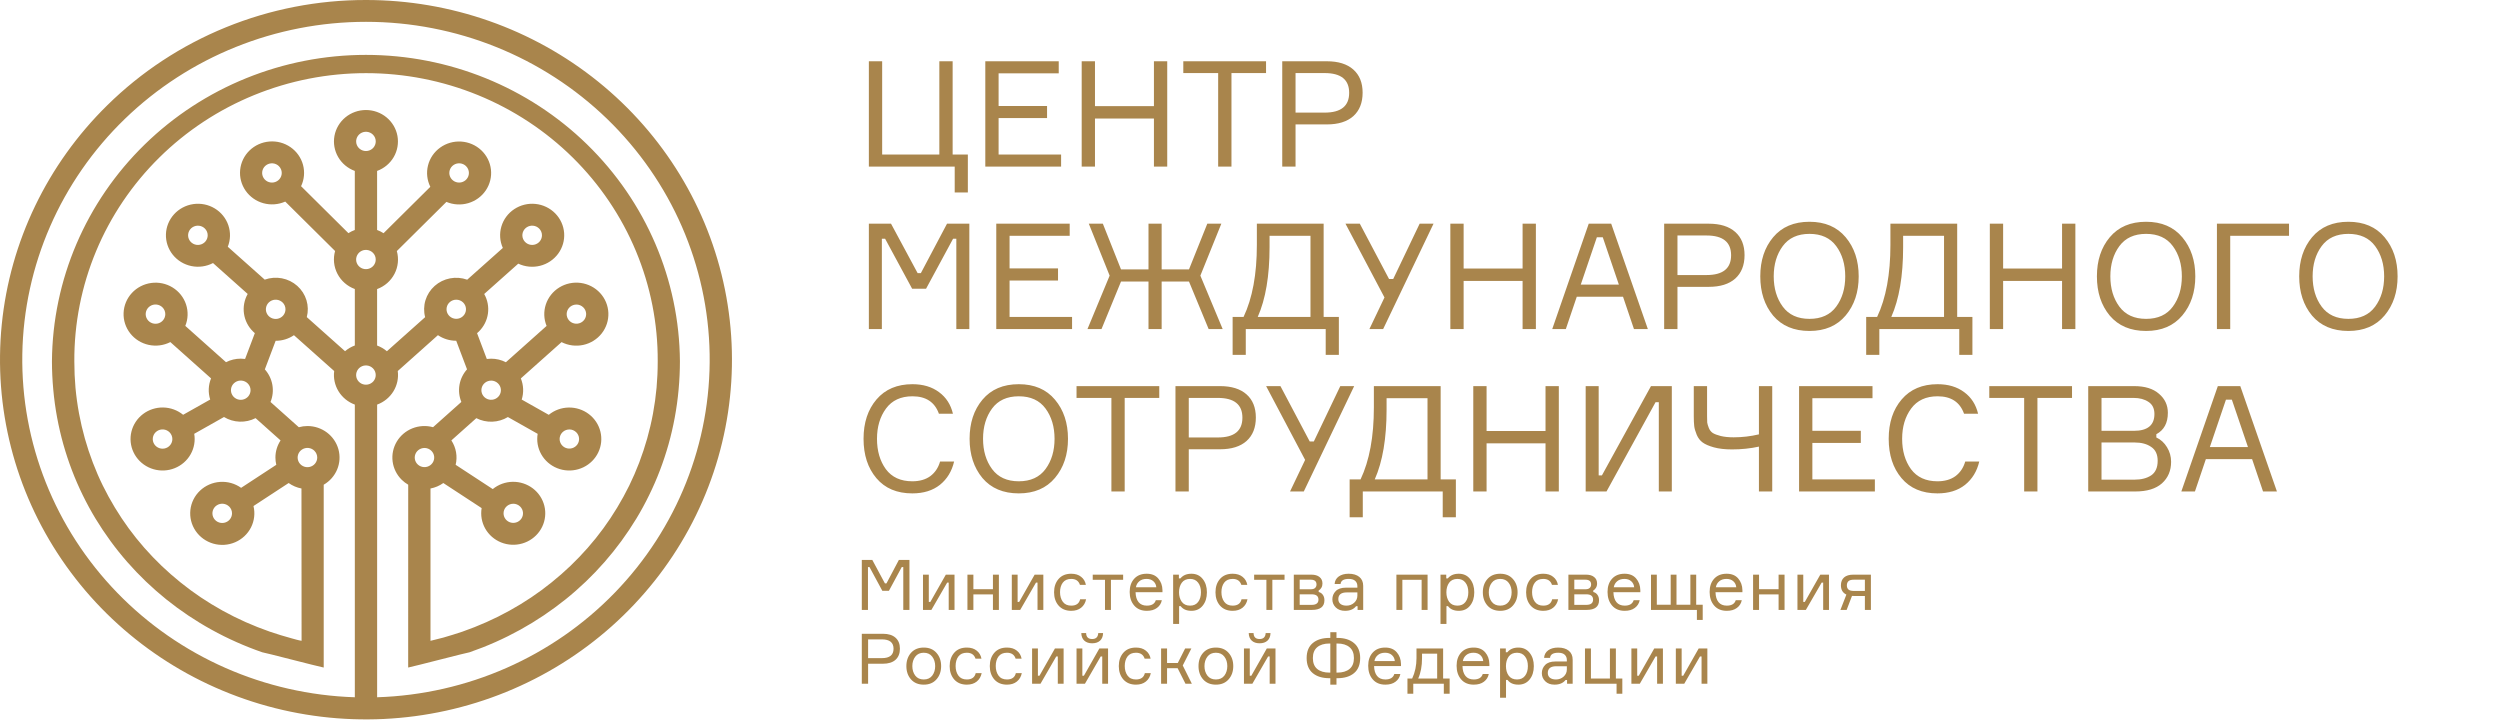
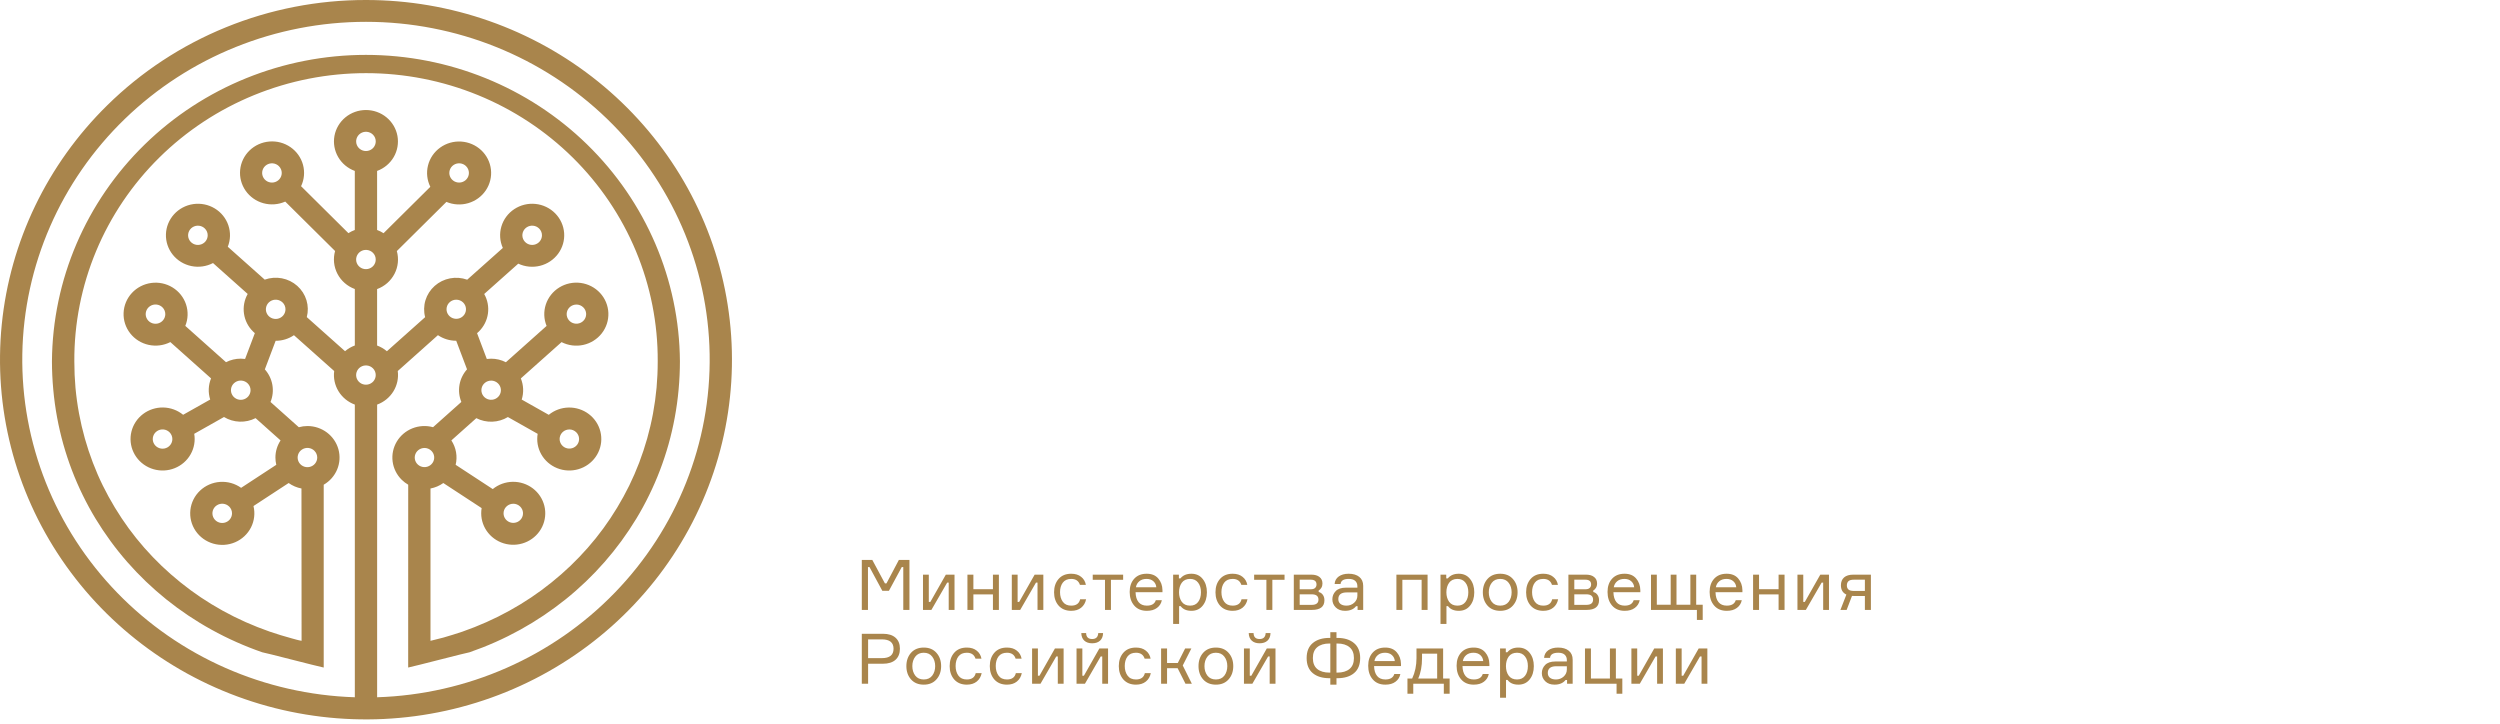
<svg xmlns="http://www.w3.org/2000/svg" width="425" height="123" viewBox="0 0 425 123" fill="none">
  <path d="M63.392 22.883C63.12 22.614 62.761 22.447 62.377 22.409C61.993 22.372 61.608 22.466 61.287 22.676C60.966 22.887 60.73 23.2 60.617 23.563C60.505 23.925 60.525 24.315 60.672 24.665C60.82 25.016 61.087 25.305 61.427 25.483C61.767 25.662 62.16 25.719 62.538 25.644C62.916 25.57 63.256 25.369 63.501 25.076C63.745 24.782 63.878 24.415 63.877 24.036C63.878 23.822 63.835 23.61 63.752 23.412C63.668 23.214 63.546 23.034 63.392 22.883ZM79.231 28.245C78.959 27.976 78.601 27.808 78.217 27.77C77.833 27.732 77.448 27.826 77.127 28.036C76.805 28.246 76.569 28.559 76.456 28.922C76.343 29.284 76.362 29.674 76.509 30.024C76.656 30.375 76.923 30.664 77.263 30.843C77.603 31.022 77.995 31.079 78.374 31.006C78.752 30.932 79.093 30.732 79.337 30.438C79.582 30.145 79.716 29.778 79.715 29.399C79.715 29.184 79.672 28.972 79.588 28.774C79.504 28.576 79.382 28.396 79.227 28.245H79.231ZM47.412 28.245C47.139 27.977 46.781 27.809 46.397 27.771C46.014 27.734 45.628 27.828 45.307 28.038C44.986 28.248 44.75 28.562 44.637 28.924C44.525 29.287 44.544 29.677 44.692 30.027C44.839 30.377 45.106 30.666 45.446 30.845C45.786 31.024 46.178 31.081 46.557 31.007C46.935 30.933 47.275 30.732 47.52 30.439C47.764 30.145 47.898 29.778 47.897 29.399C47.897 29.184 47.854 28.972 47.77 28.774C47.685 28.576 47.563 28.396 47.408 28.245H47.412ZM62.214 4.39021e-05C76.609 -0.001 90.558 4.904 101.686 13.878C112.813 22.853 120.43 35.342 123.239 49.217C126.048 63.093 123.875 77.496 117.09 89.973C110.305 102.45 99.327 112.229 86.029 117.644C72.73 123.058 57.933 123.773 44.158 119.666C30.383 115.56 18.483 106.886 10.486 95.123C2.489 83.36 -1.111 69.235 0.3 55.156C1.71 41.077 8.045 27.914 18.223 17.91C23.994 12.224 30.851 7.715 38.401 4.641C45.95 1.568 54.043 -0.01 62.214 4.39021e-05ZM63.388 42.964C63.116 42.695 62.757 42.527 62.373 42.49C61.99 42.452 61.604 42.546 61.283 42.756C60.962 42.967 60.726 43.28 60.614 43.643C60.501 44.005 60.52 44.395 60.668 44.745C60.816 45.096 61.082 45.385 61.422 45.563C61.762 45.742 62.155 45.799 62.533 45.725C62.911 45.651 63.252 45.45 63.496 45.157C63.741 44.864 63.874 44.496 63.873 44.117C63.875 43.685 63.702 43.27 63.392 42.964H63.388ZM63.388 62.605C63.116 62.337 62.757 62.169 62.373 62.132C61.99 62.094 61.604 62.188 61.283 62.399C60.962 62.609 60.726 62.922 60.614 63.285C60.501 63.647 60.52 64.037 60.668 64.387C60.816 64.737 61.082 65.027 61.422 65.206C61.762 65.384 62.155 65.441 62.533 65.367C62.911 65.293 63.252 65.092 63.496 64.799C63.741 64.506 63.874 64.138 63.873 63.759C63.875 63.327 63.702 62.912 63.392 62.605H63.388ZM34.822 38.846C34.55 38.578 34.192 38.41 33.808 38.372C33.424 38.334 33.039 38.429 32.718 38.639C32.397 38.849 32.16 39.163 32.048 39.525C31.936 39.888 31.955 40.278 32.103 40.628C32.251 40.978 32.517 41.267 32.858 41.446C33.198 41.625 33.59 41.682 33.969 41.607C34.347 41.533 34.687 41.332 34.932 41.039C35.176 40.745 35.309 40.378 35.308 39.998C35.308 39.784 35.266 39.572 35.182 39.374C35.099 39.177 34.977 38.997 34.822 38.846ZM91.65 38.846C91.378 38.577 91.019 38.409 90.635 38.371C90.252 38.333 89.866 38.427 89.545 38.637C89.224 38.847 88.987 39.16 88.874 39.523C88.762 39.885 88.781 40.275 88.928 40.626C89.076 40.976 89.342 41.265 89.682 41.444C90.022 41.623 90.415 41.68 90.793 41.606C91.171 41.532 91.512 41.332 91.756 41.038C92.001 40.745 92.135 40.378 92.134 39.998C92.134 39.566 91.96 39.152 91.65 38.846ZM28.817 73.485C28.545 73.216 28.187 73.048 27.803 73.01C27.419 72.972 27.034 73.066 26.713 73.276C26.392 73.486 26.154 73.799 26.042 74.161C25.929 74.523 25.948 74.913 26.095 75.264C26.242 75.614 26.509 75.903 26.849 76.082C27.189 76.261 27.581 76.319 27.959 76.245C28.338 76.171 28.678 75.971 28.923 75.678C29.168 75.385 29.302 75.018 29.301 74.639C29.301 74.206 29.127 73.791 28.817 73.485ZM38.958 86.115C38.686 85.846 38.328 85.678 37.944 85.64C37.56 85.602 37.175 85.696 36.854 85.906C36.532 86.116 36.295 86.429 36.183 86.791C36.07 87.154 36.09 87.544 36.237 87.894C36.384 88.245 36.65 88.534 36.99 88.713C37.331 88.892 37.723 88.949 38.102 88.875C38.48 88.801 38.821 88.6 39.065 88.307C39.31 88.014 39.443 87.646 39.443 87.267C39.443 87.052 39.401 86.84 39.318 86.641C39.235 86.442 39.112 86.262 38.958 86.109V86.115ZM48.046 51.428C47.774 51.16 47.415 50.992 47.032 50.954C46.648 50.916 46.263 51.011 45.942 51.221C45.621 51.431 45.384 51.745 45.272 52.107C45.16 52.47 45.179 52.859 45.326 53.21C45.474 53.56 45.74 53.849 46.08 54.028C46.42 54.206 46.813 54.264 47.191 54.19C47.569 54.115 47.91 53.915 48.154 53.621C48.399 53.328 48.532 52.961 48.532 52.582C48.532 52.367 48.49 52.154 48.407 51.955C48.324 51.756 48.201 51.575 48.046 51.423V51.428ZM96.786 73.009C96.404 73.01 96.033 73.141 95.738 73.38C95.443 73.619 95.241 73.951 95.167 74.32C95.093 74.689 95.151 75.072 95.333 75.403C95.513 75.735 95.805 75.994 96.159 76.138C96.513 76.281 96.906 76.3 97.272 76.19C97.638 76.081 97.954 75.85 98.167 75.537C98.379 75.224 98.475 74.849 98.437 74.475C98.399 74.1 98.231 73.751 97.96 73.485C97.806 73.332 97.624 73.211 97.422 73.129C97.221 73.046 97.005 73.004 96.786 73.004V73.009ZM87.254 85.639C86.871 85.639 86.501 85.771 86.206 86.01C85.91 86.249 85.708 86.581 85.635 86.95C85.561 87.319 85.619 87.702 85.8 88.034C85.981 88.365 86.273 88.624 86.627 88.768C86.98 88.911 87.374 88.93 87.74 88.82C88.106 88.711 88.422 88.48 88.634 88.167C88.847 87.854 88.942 87.479 88.904 87.105C88.867 86.731 88.698 86.38 88.428 86.115C88.274 85.963 88.091 85.841 87.89 85.759C87.688 85.676 87.472 85.634 87.254 85.633V85.639ZM97.987 51.776C97.604 51.776 97.233 51.907 96.938 52.146C96.642 52.385 96.439 52.718 96.365 53.087C96.291 53.456 96.349 53.839 96.53 54.171C96.71 54.503 97.002 54.763 97.357 54.907C97.71 55.051 98.104 55.069 98.47 54.96C98.837 54.851 99.153 54.62 99.366 54.307C99.579 53.994 99.675 53.619 99.638 53.244C99.6 52.869 99.431 52.519 99.161 52.253C99.007 52.1 98.825 51.979 98.623 51.897C98.422 51.814 98.206 51.771 97.987 51.771V51.776ZM83.495 64.705C83.111 64.705 82.739 64.836 82.443 65.075C82.146 65.314 81.943 65.647 81.868 66.017C81.793 66.387 81.852 66.771 82.032 67.103C82.213 67.436 82.506 67.697 82.86 67.841C83.215 67.985 83.609 68.004 83.976 67.895C84.343 67.785 84.66 67.554 84.874 67.241C85.087 66.927 85.183 66.551 85.145 66.175C85.108 65.8 84.939 65.449 84.668 65.183C84.514 65.03 84.331 64.909 84.13 64.827C83.929 64.744 83.713 64.701 83.495 64.7V64.705ZM72.158 76.156C71.775 76.157 71.404 76.288 71.108 76.527C70.812 76.766 70.61 77.098 70.536 77.468C70.461 77.837 70.52 78.22 70.701 78.552C70.881 78.884 71.173 79.144 71.527 79.287C71.881 79.431 72.275 79.45 72.641 79.341C73.007 79.232 73.324 79.001 73.537 78.688C73.75 78.375 73.846 77.999 73.808 77.625C73.771 77.25 73.602 76.9 73.332 76.634C73.178 76.481 72.995 76.36 72.794 76.277C72.592 76.195 72.376 76.151 72.158 76.151V76.156ZM27.616 52.248C27.344 51.979 26.986 51.811 26.602 51.773C26.218 51.735 25.833 51.829 25.512 52.039C25.191 52.249 24.954 52.562 24.841 52.924C24.728 53.287 24.747 53.676 24.894 54.027C25.041 54.377 25.308 54.667 25.648 54.846C25.988 55.025 26.38 55.082 26.759 55.009C27.137 54.935 27.478 54.734 27.722 54.441C27.967 54.148 28.101 53.781 28.101 53.402C28.101 53.188 28.058 52.975 27.975 52.777C27.892 52.58 27.77 52.4 27.616 52.248ZM42.108 65.178C41.836 64.909 41.478 64.742 41.094 64.704C40.71 64.666 40.325 64.76 40.004 64.971C39.683 65.181 39.446 65.494 39.334 65.857C39.222 66.219 39.241 66.609 39.389 66.959C39.536 67.309 39.803 67.599 40.143 67.777C40.483 67.956 40.875 68.013 41.254 67.939C41.632 67.865 41.972 67.664 42.217 67.371C42.461 67.078 42.594 66.71 42.594 66.332C42.594 66.117 42.552 65.905 42.468 65.707C42.385 65.509 42.263 65.329 42.108 65.178ZM53.445 76.629C53.173 76.36 52.815 76.192 52.431 76.154C52.047 76.116 51.662 76.21 51.341 76.42C51.02 76.63 50.782 76.943 50.67 77.305C50.557 77.668 50.577 78.058 50.724 78.408C50.871 78.759 51.137 79.048 51.478 79.227C51.818 79.406 52.21 79.463 52.589 79.389C52.967 79.315 53.308 79.114 53.552 78.821C53.797 78.528 53.93 78.16 53.93 77.781C53.929 77.351 53.755 76.938 53.445 76.634V76.629ZM51.25 83.044C50.463 82.895 49.719 82.577 49.071 82.113L43.093 86.025C43.39 87.249 43.24 88.536 42.67 89.662C42.099 90.788 41.144 91.681 39.971 92.184C38.798 92.688 37.483 92.77 36.254 92.416C35.026 92.062 33.963 91.296 33.252 90.25C32.541 89.204 32.227 87.946 32.365 86.695C32.502 85.444 33.083 84.281 34.005 83.409C34.928 82.537 36.133 82.011 37.409 81.924C38.686 81.837 39.953 82.193 40.99 82.932L46.968 79.019C46.871 78.614 46.822 78.198 46.822 77.781C46.821 76.749 47.125 75.739 47.696 74.873L43.448 71.083C42.612 71.509 41.678 71.716 40.738 71.683C39.797 71.649 38.881 71.377 38.079 70.892L33.018 73.747C33.067 74.038 33.092 74.333 33.092 74.628C33.093 75.847 32.67 77.029 31.895 77.98C31.119 78.931 30.037 79.594 28.827 79.859C27.617 80.124 26.351 79.975 25.238 79.437C24.125 78.9 23.232 78.006 22.706 76.902C22.18 75.799 22.052 74.552 22.345 73.368C22.637 72.183 23.331 71.132 24.313 70.388C25.294 69.644 26.505 69.251 27.745 69.273C28.984 69.297 30.179 69.734 31.131 70.514L35.733 67.92C35.36 66.741 35.411 65.472 35.878 64.326L28.958 58.154C27.824 58.733 26.52 58.901 25.273 58.629C24.026 58.358 22.915 57.664 22.136 56.67C21.357 55.675 20.958 54.443 21.01 53.188C21.062 51.934 21.561 50.737 22.419 49.808C23.278 48.879 24.442 48.276 25.707 48.105C26.972 47.933 28.259 48.205 29.341 48.871C30.423 49.538 31.233 50.557 31.627 51.751C32.022 52.945 31.977 54.237 31.501 55.402L38.421 61.574C39.197 61.176 40.059 60.969 40.933 60.971C41.178 60.971 41.422 60.987 41.665 61.02L43.322 56.635C43.217 56.547 43.117 56.455 43.02 56.359C42.182 55.537 41.641 54.468 41.476 53.316C41.311 52.164 41.533 50.99 42.107 49.973L36.212 44.718C35.083 45.308 33.78 45.49 32.529 45.23C31.278 44.971 30.16 44.288 29.37 43.3C28.581 42.312 28.169 41.083 28.209 39.827C28.248 38.571 28.736 37.369 29.586 36.431C30.436 35.493 31.595 34.879 32.86 34.696C34.125 34.513 35.414 34.773 36.504 35.431C37.593 36.088 38.412 37.101 38.818 38.292C39.224 39.484 39.19 40.778 38.724 41.947L45.003 47.539C45.937 47.204 46.945 47.125 47.921 47.312C48.896 47.499 49.801 47.945 50.537 48.601C51.274 49.257 51.814 50.098 52.099 51.033C52.384 51.969 52.403 52.964 52.155 53.91L58.655 59.703C59.147 59.285 59.711 58.955 60.321 58.731V49.134C59.04 48.666 57.985 47.742 57.364 46.545C56.742 45.349 56.6 43.967 56.966 42.672L48.492 34.27C47.328 34.788 46.015 34.886 44.784 34.549C43.554 34.212 42.482 33.46 41.759 32.425C41.035 31.39 40.704 30.138 40.825 28.888C40.945 27.637 41.509 26.468 42.417 25.585C43.326 24.702 44.522 24.162 45.796 24.058C47.069 23.953 48.339 24.293 49.384 25.016C50.428 25.739 51.181 26.801 51.51 28.014C51.839 29.228 51.724 30.517 51.183 31.655L59.23 39.636C59.571 39.417 59.935 39.237 60.316 39.098V29.059C59.12 28.622 58.119 27.786 57.487 26.697C56.855 25.608 56.632 24.336 56.858 23.102C57.084 21.868 57.744 20.752 58.722 19.947C59.701 19.143 60.936 18.703 62.211 18.703C63.487 18.703 64.722 19.143 65.7 19.947C66.679 20.752 67.339 21.868 67.565 23.102C67.79 24.336 67.568 25.608 66.936 26.697C66.304 27.786 65.302 28.622 64.107 29.059V39.098C64.492 39.239 64.859 39.422 65.203 39.645L73.156 31.758C72.595 30.63 72.455 29.344 72.761 28.125C73.067 26.905 73.799 25.831 74.83 25.089C75.861 24.347 77.125 23.985 78.4 24.066C79.675 24.147 80.88 24.666 81.805 25.532C82.73 26.399 83.316 27.557 83.459 28.805C83.602 30.053 83.295 31.311 82.59 32.358C81.885 33.406 80.829 34.176 79.604 34.535C78.38 34.894 77.066 34.818 75.892 34.322L67.461 42.681C67.827 43.975 67.685 45.358 67.064 46.554C66.443 47.751 65.388 48.675 64.107 49.143V58.74C64.717 58.964 65.281 59.293 65.773 59.712L72.273 53.918C72.025 52.972 72.044 51.978 72.329 51.042C72.614 50.107 73.154 49.265 73.891 48.609C74.627 47.954 75.532 47.508 76.507 47.321C77.483 47.134 78.491 47.213 79.425 47.548L85.481 42.152C84.966 41.002 84.879 39.71 85.235 38.503C85.591 37.295 86.368 36.25 87.43 35.549C88.492 34.848 89.771 34.536 91.043 34.668C92.314 34.801 93.498 35.369 94.387 36.273C95.276 37.177 95.813 38.359 95.904 39.613C95.995 40.867 95.635 42.112 94.886 43.131C94.137 44.15 93.047 44.877 91.808 45.186C90.568 45.495 89.257 45.365 88.105 44.82L82.314 49.978C82.89 50.995 83.112 52.169 82.948 53.321C82.783 54.474 82.241 55.542 81.403 56.364C81.305 56.46 81.205 56.552 81.1 56.64L82.757 61.025C82.999 60.993 83.244 60.976 83.488 60.976C84.363 60.974 85.225 61.181 86.001 61.579L92.921 55.407C92.443 54.241 92.398 52.947 92.793 51.752C93.188 50.556 93.998 49.535 95.081 48.867C96.165 48.199 97.453 47.927 98.72 48.099C99.987 48.27 101.152 48.874 102.012 49.804C102.872 50.735 103.371 51.933 103.423 53.189C103.475 54.445 103.075 55.679 102.295 56.675C101.514 57.671 100.402 58.365 99.154 58.636C97.905 58.908 96.599 58.739 95.464 58.159L88.543 64.331C89.011 65.477 89.063 66.746 88.69 67.925L93.29 70.52C94.242 69.74 95.436 69.303 96.674 69.281C97.913 69.258 99.123 69.651 100.103 70.395C101.084 71.138 101.778 72.189 102.069 73.372C102.361 74.556 102.234 75.801 101.708 76.904C101.183 78.007 100.291 78.9 99.178 79.437C98.067 79.974 96.802 80.123 95.593 79.859C94.383 79.594 93.302 78.932 92.527 77.982C91.752 77.032 91.329 75.851 91.329 74.633C91.329 74.338 91.354 74.043 91.403 73.752L86.342 70.897C85.541 71.382 84.624 71.654 83.684 71.688C82.743 71.721 81.809 71.514 80.974 71.088L76.733 74.87C77.132 75.478 77.403 76.158 77.528 76.871C77.653 77.583 77.63 78.313 77.461 79.017L83.768 83.144C84.72 82.366 85.914 81.93 87.152 81.908C88.39 81.886 89.599 82.28 90.579 83.024C91.559 83.768 92.252 84.818 92.543 86.001C92.834 87.184 92.706 88.43 92.18 89.532C91.654 90.634 90.762 91.527 89.65 92.063C88.539 92.6 87.275 92.748 86.066 92.483C84.857 92.219 83.776 91.557 83.001 90.607C82.227 89.658 81.805 88.477 81.805 87.26C81.805 86.964 81.829 86.669 81.879 86.378L75.363 82.114C74.715 82.579 73.972 82.896 73.184 83.045V108.941C73.918 108.77 74.646 108.582 75.372 108.389C76.46 108.072 77.516 107.751 78.59 107.389C79.98 106.903 81.347 106.361 82.691 105.764C84.035 105.167 85.345 104.515 86.621 103.807C87.895 103.103 89.124 102.354 90.307 101.56C91.482 100.772 92.639 99.922 93.767 99.01C94.894 98.098 95.971 97.16 96.971 96.203C97.996 95.22 98.979 94.194 99.918 93.127C100.858 92.059 101.743 90.957 102.573 89.82C103.393 88.702 104.175 87.526 104.919 86.294C105.663 85.061 106.347 83.813 106.97 82.55C107.59 81.28 108.155 79.979 108.665 78.645C109.178 77.289 109.632 75.917 110.026 74.529C110.411 73.143 110.747 71.729 111.008 70.313C111.277 68.86 111.48 67.391 111.617 65.904C111.745 64.487 111.812 62.99 111.812 61.42C111.845 54.999 110.587 48.635 108.11 42.693C105.632 36.752 101.985 31.35 97.377 26.798C92.769 22.246 87.291 18.634 81.258 16.169C75.226 13.704 68.757 12.435 62.224 12.435C55.691 12.435 49.221 13.704 43.189 16.169C37.156 18.634 31.678 22.246 27.07 26.798C22.462 31.35 18.815 36.752 16.338 42.693C13.861 48.635 12.602 54.999 12.636 61.42C12.636 62.99 12.702 64.487 12.83 65.904C12.966 67.388 13.169 68.858 13.439 70.313C13.702 71.729 14.031 73.137 14.422 74.529C14.813 75.921 15.267 77.288 15.782 78.639C16.297 79.989 16.857 81.284 17.477 82.544C18.098 83.803 18.776 85.046 19.528 86.287C20.28 87.528 21.054 88.689 21.875 89.814C22.695 90.939 23.593 92.052 24.53 93.121C25.467 94.189 26.452 95.213 27.478 96.196C28.48 97.154 29.55 98.093 30.682 99.004C31.813 99.915 32.969 100.768 34.142 101.553C35.314 102.339 36.553 103.096 37.827 103.8C39.1 104.505 40.417 105.161 41.757 105.758C43.098 106.355 44.467 106.892 45.858 107.379C47.103 107.815 48.333 108.168 49.602 108.525C50.072 108.651 50.813 108.874 51.268 108.935L51.25 83.044ZM52.275 72.425C53.471 72.426 54.634 72.814 55.584 73.528C56.534 74.243 57.219 75.245 57.532 76.379C57.846 77.514 57.77 78.718 57.318 79.807C56.866 80.895 56.062 81.807 55.031 82.403C55.036 92.763 55.036 103.123 55.031 113.483C54.005 113.287 44.842 110.89 44.592 110.89C43.088 110.369 41.622 109.79 40.195 109.154C38.743 108.509 37.333 107.808 35.966 107.05C34.612 106.304 33.288 105.497 31.993 104.629C30.688 103.754 29.445 102.841 28.262 101.89C27.093 100.951 25.944 99.939 24.82 98.867C23.715 97.809 22.659 96.707 21.653 95.559C20.646 94.411 19.693 93.22 18.792 91.987C17.881 90.743 17.036 89.477 16.255 88.189C15.474 86.901 14.742 85.557 14.058 84.158C13.387 82.788 12.779 81.387 12.232 79.957C11.685 78.525 11.196 77.049 10.766 75.528C10.351 74.05 9.997 72.53 9.708 70.977C9.42 69.424 9.202 67.843 9.056 66.235C8.907 64.597 8.831 62.994 8.831 61.43C8.928 47.58 14.595 34.329 24.595 24.569C34.595 14.808 48.116 9.331 62.209 9.331C76.302 9.331 89.823 14.808 99.823 24.569C109.823 34.329 115.49 47.58 115.587 61.43C115.587 62.994 115.512 64.598 115.362 66.235C115.216 67.843 114.998 69.423 114.709 70.977C114.422 72.53 114.069 74.05 113.653 75.528C113.226 77.039 112.738 78.516 112.188 79.957C111.639 81.397 111.029 82.798 110.36 84.158C109.676 85.563 108.944 86.906 108.163 88.189C107.382 89.472 106.536 90.738 105.625 91.987C104.72 93.222 103.766 94.412 102.762 95.556C101.759 96.701 100.704 97.804 99.596 98.864C98.47 99.939 97.321 100.951 96.152 101.887C94.983 102.823 93.726 103.751 92.421 104.627C91.117 105.502 89.808 106.301 88.456 107.048C87.104 107.795 85.679 108.507 84.227 109.151C82.8 109.786 81.334 110.365 79.828 110.887C79.58 110.887 70.42 113.28 69.39 113.481L69.396 82.401C68.995 82.169 68.626 81.889 68.296 81.566C67.445 80.729 66.901 79.638 66.747 78.464C66.594 77.29 66.84 76.1 67.448 75.078C68.056 74.056 68.991 73.261 70.107 72.817C71.223 72.373 72.458 72.305 73.618 72.623L78.43 68.33C78.053 67.409 77.943 66.404 78.113 65.425C78.284 64.446 78.728 63.533 79.395 62.788L77.557 57.928H77.547C76.44 57.928 75.359 57.597 74.449 56.978L67.621 63.074C67.778 64.275 67.516 65.493 66.879 66.529C66.242 67.565 65.266 68.359 64.112 68.781V118.535C79.436 118.046 93.951 111.657 104.526 100.745C115.101 89.834 120.888 75.274 120.639 60.207C120.391 45.139 114.126 30.772 103.197 20.203C92.267 9.634 77.549 3.711 62.217 3.711C46.884 3.711 32.166 9.634 21.236 20.203C10.307 30.772 4.043 45.139 3.794 60.207C3.545 75.274 9.332 89.834 19.907 100.745C30.482 111.657 44.997 118.046 60.321 118.535V68.781C59.167 68.358 58.192 67.565 57.555 66.528C56.918 65.492 56.655 64.275 56.811 63.074L49.972 56.984C49.062 57.604 47.981 57.935 46.873 57.934H46.859L45.023 62.794C45.69 63.54 46.133 64.453 46.303 65.431C46.474 66.41 46.364 67.416 45.988 68.337L50.799 72.629C51.278 72.496 51.773 72.427 52.271 72.425H52.275ZM77.56 50.947C77.177 50.948 76.807 51.079 76.511 51.318C76.216 51.558 76.014 51.89 75.941 52.259C75.867 52.628 75.925 53.011 76.106 53.342C76.287 53.673 76.579 53.932 76.933 54.076C77.286 54.22 77.68 54.238 78.046 54.129C78.412 54.019 78.728 53.788 78.94 53.475C79.153 53.163 79.248 52.787 79.21 52.413C79.173 52.039 79.004 51.689 78.734 51.423C78.579 51.271 78.395 51.151 78.193 51.069C77.991 50.987 77.775 50.946 77.556 50.947H77.56Z" fill="#A9854C" />
-   <path d="M162.3 32.715V28.325H147.706V10.415H149.967V26.268H159.688V10.415H161.948V26.268H164.535V32.715H162.3ZM169.762 26.268H180.387V28.325H167.502V10.415H179.985V12.472H169.762V18.015H178V20.073H169.762V26.268ZM196.169 10.415H198.429V28.325H196.169V20.148H186.147V28.325H183.887V10.415H186.147V18.041H196.169V10.415ZM215.227 10.415V12.422H209.349V28.325H207.088V12.422H201.161V10.415H215.227ZM217.982 10.415H225.567C227.509 10.415 229.008 10.883 230.063 11.82C231.117 12.756 231.645 14.069 231.645 15.758C231.645 17.464 231.117 18.793 230.063 19.746C229.008 20.683 227.509 21.151 225.567 21.151H220.242V28.325H217.982V10.415ZM220.242 19.144H225.19C227.97 19.144 229.359 18.024 229.359 15.783C229.359 13.542 227.97 12.422 225.19 12.422H220.242V19.144ZM147.706 55.938V38.027H151.474L155.996 46.43H156.547L160.994 38.027H164.787V55.938H162.576V40.586H162.023L157.427 49.089H155.066L150.47 40.586H149.917V55.938H147.706ZM171.626 53.88H182.251V55.938H169.365V38.027H181.848V40.084H171.626V45.628H179.864V47.685H171.626V53.88ZM202.127 47.86H197.48V55.938H195.245V47.86H190.573L187.258 55.938H184.871L188.639 46.857L185.097 38.027H187.484L190.573 45.803H195.245V38.027H197.48V45.803H202.127L205.242 38.027H207.628L204.062 46.857L207.853 55.938H205.468L202.127 47.86ZM225.018 53.88H227.606V60.327H225.37V55.938H211.782V60.327H209.546V53.88H211.405C212.912 50.703 213.666 46.623 213.666 41.639V38.027H225.018V53.88ZM222.782 53.88V40.084H215.825V42.016C215.825 46.899 215.155 50.854 213.815 53.88H222.782ZM236.14 47.434H236.844L241.34 38.027H243.701L235.136 55.938H232.8L235.362 50.569L228.731 38.027H231.168L236.14 47.434ZM258.84 38.027H261.1V55.938H258.84V47.76H248.817V55.938H246.558V38.027H248.817V45.653H258.84V38.027ZM277.772 55.938L275.913 50.444H268.051L266.192 55.938H263.882L270.085 38.027H273.903L280.133 55.938H277.772ZM271.466 40.335L268.729 48.387H275.209L272.472 40.335H271.466ZM282.908 38.027H290.494C292.437 38.027 293.935 38.495 294.99 39.432C296.045 40.369 296.573 41.681 296.573 43.37C296.573 45.076 296.045 46.405 294.99 47.359C293.935 48.295 292.437 48.764 290.494 48.764H285.169V55.938H282.908V38.027ZM285.169 46.757H290.117C292.897 46.757 294.287 45.636 294.287 43.395C294.287 41.154 292.897 40.034 290.117 40.034H285.169V46.757ZM307.613 37.701C310.241 37.701 312.291 38.579 313.766 40.335C315.24 42.091 315.977 44.307 315.977 46.982C315.977 49.658 315.24 51.874 313.766 53.63C312.291 55.386 310.241 56.263 307.613 56.263C304.965 56.263 302.907 55.394 301.433 53.655C299.976 51.899 299.248 49.675 299.248 46.982C299.248 44.29 299.976 42.074 301.433 40.335C302.907 38.579 304.965 37.701 307.613 37.701ZM303.066 52.125C304.085 53.513 305.602 54.207 307.613 54.207C309.622 54.207 311.138 53.513 312.158 52.125C313.18 50.737 313.69 49.023 313.69 46.982C313.69 44.942 313.18 43.228 312.158 41.84C311.138 40.452 309.622 39.758 307.613 39.758C305.602 39.758 304.085 40.452 303.066 41.84C302.045 43.228 301.533 44.942 301.533 46.982C301.533 49.023 302.045 50.737 303.066 52.125ZM332.722 53.88H335.31V60.327H333.074V55.938H319.487V60.327H317.251V53.88H319.111C320.618 50.703 321.371 46.623 321.371 41.639V38.027H332.722V53.88ZM330.486 53.88V40.084H323.531V42.016C323.531 46.899 322.86 50.854 321.519 53.88H330.486ZM350.55 38.027H352.813V55.938H350.55V47.76H340.531V55.938H338.271V38.027H340.531V45.653H350.55V38.027ZM364.838 37.701C367.465 37.701 369.516 38.579 370.99 40.335C372.465 42.091 373.202 44.307 373.202 46.982C373.202 49.658 372.465 51.874 370.99 53.63C369.516 55.386 367.465 56.263 364.838 56.263C362.193 56.263 360.133 55.394 358.659 53.655C357.2 51.899 356.475 49.675 356.475 46.982C356.475 44.29 357.2 42.074 358.659 40.335C360.133 38.579 362.193 37.701 364.838 37.701ZM360.291 52.125C361.313 53.513 362.827 54.207 364.838 54.207C366.847 54.207 368.363 53.513 369.383 52.125C370.405 50.737 370.915 49.023 370.915 46.982C370.915 44.942 370.405 43.228 369.383 41.84C368.363 40.452 366.847 39.758 364.838 39.758C362.827 39.758 361.313 40.452 360.291 41.84C359.269 43.228 358.759 44.942 358.759 46.982C358.759 49.023 359.269 50.737 360.291 52.125ZM389.134 40.084H379.138V55.938H376.878V38.027H389.134V40.084ZM399.227 37.701C401.854 37.701 403.907 38.579 405.379 40.335C406.853 42.091 407.59 44.307 407.59 46.982C407.59 49.658 406.853 51.874 405.379 53.63C403.907 55.386 401.854 56.263 399.227 56.263C396.581 56.263 394.522 55.394 393.047 53.655C391.591 51.899 390.863 49.675 390.863 46.982C390.863 44.29 391.591 42.074 393.047 40.335C394.522 38.579 396.581 37.701 399.227 37.701ZM394.679 52.125C395.702 53.513 397.218 54.207 399.227 54.207C401.235 54.207 402.752 53.513 403.774 52.125C404.793 50.737 405.306 49.023 405.306 46.982C405.306 44.942 404.793 43.228 403.774 41.84C402.752 40.452 401.235 39.758 399.227 39.758C397.218 39.758 395.702 40.452 394.679 41.84C393.657 43.228 393.147 44.942 393.147 46.982C393.147 49.023 393.657 50.737 394.679 52.125ZM159.814 78.458H162.199C161.815 80.113 161.01 81.434 159.789 82.421C158.566 83.391 157 83.876 155.091 83.876C152.479 83.876 150.445 83.015 148.988 81.292C147.532 79.57 146.803 77.337 146.803 74.595C146.803 71.852 147.539 69.62 149.013 67.897C150.486 66.175 152.521 65.313 155.116 65.313C156.924 65.313 158.432 65.765 159.638 66.668C160.843 67.554 161.63 68.775 161.998 70.33H159.613C158.909 68.357 157.411 67.37 155.116 67.37C153.14 67.37 151.642 68.064 150.621 69.452C149.599 70.841 149.089 72.555 149.089 74.595C149.089 76.651 149.59 78.374 150.596 79.762C151.617 81.133 153.115 81.819 155.091 81.819C156.33 81.819 157.352 81.526 158.156 80.941C158.959 80.339 159.512 79.511 159.814 78.458ZM173.196 65.313C175.823 65.313 177.876 66.191 179.349 67.947C180.823 69.703 181.559 71.919 181.559 74.595C181.559 77.27 180.823 79.486 179.349 81.242C177.876 82.998 175.823 83.876 173.196 83.876C170.549 83.876 168.49 83.006 167.016 81.267C165.56 79.511 164.831 77.287 164.831 74.595C164.831 71.902 165.56 69.686 167.016 67.947C168.49 66.191 170.549 65.313 173.196 65.313ZM168.649 79.737C169.671 81.125 171.186 81.819 173.196 81.819C175.204 81.819 176.72 81.125 177.742 79.737C178.763 78.349 179.274 76.635 179.274 74.595C179.274 72.555 178.763 70.841 177.742 69.452C176.72 68.064 175.204 67.37 173.196 67.37C171.186 67.37 169.671 68.064 168.649 69.452C167.627 70.841 167.117 72.555 167.117 74.595C167.117 76.635 167.627 78.349 168.649 79.737ZM197.075 65.639V67.646H191.197V83.55H188.938V67.646H183.01V65.639H197.075ZM199.83 65.639H207.416C209.358 65.639 210.857 66.108 211.911 67.044C212.967 67.981 213.494 69.294 213.494 70.983C213.494 72.688 212.967 74.018 211.911 74.971C210.857 75.907 209.358 76.376 207.416 76.376H202.091V83.55H199.83V65.639ZM202.091 74.369H207.039C209.819 74.369 211.209 73.248 211.209 71.007C211.209 68.767 209.819 67.646 207.039 67.646H202.091V74.369ZM222.65 75.046H223.353L227.849 65.639H230.21L221.645 83.55H219.308L221.871 78.182L215.24 65.639H217.676L222.65 75.046ZM244.911 81.493H247.498V87.939H245.263V83.55H231.674V87.939H229.438V81.493H231.297C232.805 78.315 233.558 74.235 233.558 69.252V65.639H244.911V81.493ZM242.676 81.493V67.696H235.718V69.628C235.718 74.511 235.048 78.466 233.708 81.493H242.676ZM262.739 65.639H265V83.55H262.739V75.372H252.718V83.55H250.457V65.639H252.718V73.265H262.739V65.639ZM269.565 65.639H271.775V80.816H272.327L280.667 65.639H284.209V83.55H281.998V68.374H281.445L273.107 83.55H269.565V65.639ZM287.942 65.639H290.202V70.757C290.202 71.225 290.211 71.585 290.227 71.835C290.261 72.07 290.353 72.379 290.504 72.763C290.655 73.131 290.881 73.416 291.182 73.616C291.484 73.8 291.928 73.968 292.513 74.118C293.116 74.268 293.853 74.344 294.724 74.344C296.164 74.344 297.596 74.177 299.018 73.842V65.639H301.279V83.55H299.018V75.924C297.562 76.242 296.039 76.401 294.448 76.401C293.242 76.401 292.212 76.284 291.359 76.049C290.52 75.815 289.884 75.54 289.45 75.222C289.013 74.904 288.679 74.469 288.444 73.917C288.21 73.349 288.067 72.855 288.018 72.437C287.968 72.003 287.942 71.442 287.942 70.757V65.639ZM308.102 81.493H318.728V83.55H305.842V65.639H318.325V67.696H308.102V73.24H316.341V75.297H308.102V81.493ZM334.09 78.458H336.475C336.089 80.113 335.286 81.434 334.063 82.421C332.84 83.391 331.275 83.876 329.367 83.876C326.755 83.876 324.72 83.015 323.264 81.292C321.807 79.57 321.079 77.337 321.079 74.595C321.079 71.852 321.814 69.62 323.288 67.897C324.762 66.175 326.798 65.313 329.391 65.313C331.199 65.313 332.707 65.765 333.914 66.668C335.119 67.554 335.904 68.775 336.274 70.33H333.887C333.183 68.357 331.688 67.37 329.391 67.37C327.416 67.37 325.918 68.064 324.896 69.452C323.873 70.841 323.364 72.555 323.364 74.595C323.364 76.651 323.867 78.374 324.871 79.762C325.894 81.133 327.392 81.819 329.367 81.819C330.605 81.819 331.627 81.526 332.431 80.941C333.235 80.339 333.787 79.511 334.09 78.458ZM352.243 65.639V67.646H346.364V83.55H344.107V67.646H338.177V65.639H352.243ZM366.577 73.817V74.369C367.332 74.72 367.933 75.272 368.388 76.024C368.855 76.777 369.088 77.605 369.088 78.508C369.088 80.013 368.57 81.234 367.532 82.17C366.495 83.09 364.987 83.55 363.012 83.55H354.998V65.639H362.809C364.635 65.639 366.04 66.074 367.029 66.944C368.036 67.797 368.536 68.876 368.536 70.18C368.536 71.902 367.884 73.115 366.577 73.817ZM357.257 67.646V73.24H362.76C365.087 73.24 366.252 72.287 366.252 70.381C366.252 69.444 365.915 68.758 365.245 68.323C364.574 67.872 363.731 67.646 362.709 67.646H357.257ZM357.257 81.543H362.86C364.016 81.543 364.963 81.301 365.697 80.816C366.434 80.314 366.804 79.486 366.804 78.332C366.804 77.245 366.434 76.459 365.697 75.974C364.978 75.473 364.041 75.222 362.885 75.222H357.257V81.543ZM384.717 83.55L382.858 78.056H374.995L373.138 83.55H370.827L377.03 65.639H380.849L387.077 83.55H384.717ZM378.41 67.947L375.674 75.999H382.154L379.418 67.947H378.41Z" fill="#A9854C" />
  <path d="M146.506 103.685V95.191H148.293L150.437 99.177H150.699L152.807 95.191H154.606V103.685H153.558V96.405H153.296L151.116 100.437H149.996L147.817 96.405H147.554V103.685H146.506ZM158.338 103.685H156.908V97.69H157.897V102.329H158.159L160.791 97.69H162.268V103.685H161.28V99.046H161.018L158.338 103.685ZM169.811 103.685H168.799V101.044H165.476V103.685H164.464V97.69H165.476V100.164H168.799V97.69H169.811V103.685ZM173.436 103.685H172.007V97.69H172.994V102.329H173.257L175.89 97.69H177.367V103.685H176.378V99.046H176.116L173.436 103.685ZM183.623 101.877H184.636C184.517 102.479 184.235 102.959 183.79 103.316C183.353 103.665 182.793 103.84 182.11 103.84C181.205 103.84 180.49 103.546 179.966 102.959C179.45 102.364 179.192 101.607 179.192 100.687C179.192 99.759 179.45 99.002 179.966 98.415C180.482 97.828 181.197 97.535 182.11 97.535C182.801 97.535 183.362 97.709 183.79 98.058C184.226 98.399 184.496 98.855 184.599 99.426H183.588C183.373 98.752 182.88 98.415 182.11 98.415C181.467 98.415 180.986 98.629 180.67 99.057C180.359 99.478 180.205 100.013 180.205 100.663C180.205 101.322 180.363 101.869 180.681 102.305C180.999 102.741 181.475 102.959 182.11 102.959C182.952 102.959 183.456 102.598 183.623 101.877ZM185.765 98.57V97.69H190.933V98.57H188.861V103.685H187.848V98.57H185.765ZM197.619 100.33V100.675H193.046C193.061 101.397 193.232 101.96 193.558 102.364C193.883 102.761 194.352 102.959 194.964 102.959C195.789 102.959 196.297 102.65 196.488 102.031H197.513C197.41 102.571 197.135 103.007 196.691 103.34C196.253 103.673 195.678 103.84 194.964 103.84C194.05 103.84 193.335 103.542 192.82 102.947C192.303 102.352 192.045 101.579 192.045 100.628C192.045 99.692 192.303 98.942 192.82 98.379C193.335 97.816 194.043 97.535 194.94 97.535C195.789 97.535 196.444 97.804 196.904 98.344C197.365 98.875 197.603 99.537 197.619 100.33ZM194.916 98.415C194.399 98.415 193.986 98.55 193.677 98.82C193.368 99.081 193.177 99.418 193.105 99.831H196.571C196.54 99.426 196.376 99.089 196.083 98.82C195.789 98.55 195.4 98.415 194.916 98.415ZM202.317 98.415C201.689 98.415 201.216 98.633 200.899 99.069C200.589 99.505 200.434 100.045 200.434 100.687C200.434 101.33 200.589 101.869 200.899 102.305C201.216 102.741 201.689 102.959 202.317 102.959C202.904 102.959 203.357 102.753 203.675 102.341C204 101.92 204.163 101.369 204.163 100.687C204.163 100.005 204 99.458 203.675 99.046C203.357 98.625 202.904 98.415 202.317 98.415ZM199.434 97.69H200.411V98.332H200.673C201.102 97.8 201.725 97.535 202.543 97.535C203.353 97.535 203.992 97.832 204.461 98.427C204.937 99.022 205.175 99.775 205.175 100.687C205.175 101.615 204.937 102.372 204.461 102.959C203.992 103.546 203.353 103.84 202.543 103.84C201.716 103.84 201.106 103.574 200.709 103.043H200.447V106.064H199.434V97.69ZM211.062 101.877H212.074C211.955 102.479 211.674 102.959 211.229 103.316C210.793 103.665 210.232 103.84 209.55 103.84C208.644 103.84 207.93 103.546 207.406 102.959C206.889 102.364 206.632 101.607 206.632 100.687C206.632 99.759 206.889 99.002 207.406 98.415C207.921 97.828 208.636 97.535 209.55 97.535C210.241 97.535 210.8 97.709 211.229 98.058C211.666 98.399 211.936 98.855 212.039 99.426H211.026C210.812 98.752 210.32 98.415 209.55 98.415C208.906 98.415 208.426 98.629 208.108 99.057C207.799 99.478 207.643 100.013 207.643 100.663C207.643 101.322 207.803 101.869 208.12 102.305C208.438 102.741 208.914 102.959 209.55 102.959C210.392 102.959 210.896 102.598 211.062 101.877ZM213.203 98.57V97.69H218.372V98.57H216.3V103.685H215.288V98.57H213.203ZM224.175 100.378V100.639C224.469 100.711 224.704 100.87 224.878 101.115C225.061 101.361 225.152 101.67 225.152 102.043C225.152 103.138 224.445 103.685 223.031 103.685H219.947V97.69H222.924C223.527 97.69 223.992 97.824 224.318 98.094C224.651 98.356 224.818 98.725 224.818 99.2C224.818 99.478 224.755 99.72 224.628 99.926C224.509 100.132 224.358 100.283 224.175 100.378ZM220.947 102.828H222.972C223.75 102.828 224.14 102.531 224.14 101.936C224.14 101.334 223.75 101.032 222.972 101.032H220.947V102.828ZM220.947 98.546V100.176H222.829C223.171 100.176 223.417 100.1 223.568 99.95C223.726 99.799 223.806 99.605 223.806 99.367C223.806 98.82 223.48 98.546 222.829 98.546H220.947ZM230.79 103.685V103.054H230.528C230.115 103.578 229.492 103.84 228.658 103.84C227.999 103.84 227.475 103.649 227.085 103.269C226.697 102.888 226.502 102.428 226.502 101.889C226.502 101.341 226.692 100.874 227.074 100.485C227.455 100.096 228.03 99.902 228.801 99.902H230.754V99.664C230.754 99.283 230.636 98.982 230.397 98.76C230.158 98.53 229.79 98.415 229.29 98.415C228.415 98.415 227.951 98.704 227.896 99.283H226.883C226.923 98.736 227.157 98.308 227.586 97.999C228.023 97.689 228.582 97.535 229.266 97.535C230.035 97.535 230.639 97.713 231.075 98.07C231.52 98.427 231.743 98.938 231.743 99.605V103.685H230.79ZM228.908 102.959C229.408 102.959 229.841 102.797 230.206 102.471C230.572 102.138 230.754 101.734 230.754 101.258V100.711H228.955C227.995 100.711 227.514 101.092 227.514 101.853C227.514 102.194 227.633 102.464 227.872 102.662C228.118 102.86 228.463 102.959 228.908 102.959ZM242.689 103.685H241.676V98.57H238.401V103.685H237.388V97.69H242.689V103.685ZM247.768 98.415C247.14 98.415 246.668 98.633 246.35 99.069C246.041 99.505 245.885 100.045 245.885 100.687C245.885 101.33 246.041 101.869 246.35 102.305C246.668 102.741 247.14 102.959 247.768 102.959C248.354 102.959 248.808 102.753 249.125 102.341C249.45 101.92 249.614 101.369 249.614 100.687C249.614 100.005 249.45 99.458 249.125 99.046C248.808 98.625 248.354 98.415 247.768 98.415ZM244.885 97.69H245.861V98.332H246.124C246.553 97.8 247.176 97.535 247.994 97.535C248.803 97.535 249.443 97.832 249.912 98.427C250.388 99.022 250.626 99.775 250.626 100.687C250.626 101.615 250.388 102.372 249.912 102.959C249.443 103.546 248.803 103.84 247.994 103.84C247.168 103.84 246.556 103.574 246.159 103.043H245.898V106.064H244.885V97.69ZM252.869 98.427C253.4 97.832 254.123 97.535 255.037 97.535C255.949 97.535 256.668 97.832 257.192 98.427C257.724 99.022 257.99 99.775 257.99 100.687C257.99 101.599 257.724 102.352 257.192 102.947C256.668 103.542 255.949 103.84 255.037 103.84C254.123 103.84 253.4 103.542 252.869 102.947C252.345 102.352 252.082 101.599 252.082 100.687C252.082 99.775 252.345 99.022 252.869 98.427ZM253.595 102.305C253.928 102.741 254.409 102.959 255.037 102.959C255.664 102.959 256.144 102.741 256.477 102.305C256.811 101.861 256.977 101.322 256.977 100.687C256.977 100.053 256.811 99.517 256.477 99.081C256.144 98.637 255.664 98.415 255.037 98.415C254.409 98.415 253.928 98.637 253.595 99.081C253.261 99.517 253.095 100.053 253.095 100.687C253.095 101.322 253.261 101.861 253.595 102.305ZM263.87 101.877H264.882C264.764 102.479 264.481 102.959 264.036 103.316C263.6 103.665 263.04 103.84 262.357 103.84C261.452 103.84 260.737 103.546 260.214 102.959C259.697 102.364 259.439 101.607 259.439 100.687C259.439 99.759 259.697 99.002 260.214 98.415C260.73 97.828 261.444 97.535 262.357 97.535C263.049 97.535 263.608 97.709 264.036 98.058C264.474 98.399 264.744 98.855 264.847 99.426H263.834C263.621 98.752 263.128 98.415 262.357 98.415C261.714 98.415 261.234 98.629 260.916 99.057C260.607 99.478 260.452 100.013 260.452 100.663C260.452 101.322 260.611 101.869 260.929 102.305C261.246 102.741 261.723 102.959 262.357 102.959C263.199 102.959 263.703 102.598 263.87 101.877ZM270.859 100.378V100.639C271.153 100.711 271.387 100.87 271.562 101.115C271.744 101.361 271.836 101.67 271.836 102.043C271.836 103.138 271.129 103.685 269.716 103.685H266.63V97.69H269.609C270.212 97.69 270.676 97.824 271.001 98.094C271.336 98.356 271.503 98.725 271.503 99.2C271.503 99.478 271.439 99.72 271.312 99.926C271.193 100.132 271.041 100.283 270.859 100.378ZM267.631 102.828H269.655C270.434 102.828 270.823 102.531 270.823 101.936C270.823 101.334 270.434 101.032 269.655 101.032H267.631V102.828ZM267.631 98.546V100.176H269.513C269.854 100.176 270.1 100.1 270.251 99.95C270.411 99.799 270.49 99.605 270.49 99.367C270.49 98.82 270.164 98.546 269.513 98.546H267.631ZM278.856 100.33V100.675H274.282C274.298 101.397 274.469 101.96 274.794 102.364C275.12 102.761 275.587 102.959 276.199 102.959C277.025 102.959 277.534 102.65 277.724 102.031H278.748C278.645 102.571 278.371 103.007 277.926 103.34C277.49 103.673 276.914 103.84 276.199 103.84C275.286 103.84 274.572 103.542 274.055 102.947C273.539 102.352 273.281 101.579 273.281 100.628C273.281 99.692 273.539 98.942 274.055 98.379C274.572 97.816 275.278 97.535 276.175 97.535C277.025 97.535 277.68 97.804 278.141 98.344C278.601 98.875 278.84 99.537 278.856 100.33ZM276.151 98.415C275.635 98.415 275.223 98.55 274.912 98.82C274.603 99.081 274.412 99.418 274.34 99.831H277.808C277.775 99.426 277.613 99.089 277.319 98.82C277.025 98.55 276.637 98.415 276.151 98.415ZM287.364 97.69H288.353V102.805H289.461V105.386H288.472V103.685H280.67V97.69H281.659V102.805H284.017V97.69H285.005V102.805H287.364V97.69ZM296.211 100.33V100.675H291.636C291.652 101.397 291.823 101.96 292.149 102.364C292.474 102.761 292.943 102.959 293.554 102.959C294.379 102.959 294.888 102.65 295.078 102.031H296.103C295.999 102.571 295.725 103.007 295.281 103.34C294.844 103.673 294.269 103.84 293.554 103.84C292.64 103.84 291.926 103.542 291.41 102.947C290.893 102.352 290.636 101.579 290.636 100.628C290.636 99.692 290.893 98.942 291.41 98.379C291.926 97.816 292.633 97.535 293.53 97.535C294.379 97.535 295.036 97.804 295.495 98.344C295.955 98.875 296.194 99.537 296.211 100.33ZM293.506 98.415C292.989 98.415 292.577 98.55 292.268 98.82C291.958 99.081 291.767 99.418 291.696 99.831H295.162C295.13 99.426 294.968 99.089 294.674 98.82C294.379 98.55 293.991 98.415 293.506 98.415ZM303.374 103.685H302.36V101.044H299.037V103.685H298.024V97.69H299.037V100.164H302.36V97.69H303.374V103.685ZM306.996 103.685H305.567V97.69H306.556V102.329H306.82L309.45 97.69H310.927V103.685H309.939V99.046H309.678L306.996 103.685ZM315.065 97.69H318.053V103.685H317.031V101.318H315.208C315.047 101.318 314.926 101.314 314.838 101.306L313.931 103.685H312.872L313.885 101.08C313.266 100.786 312.957 100.263 312.957 99.509C312.957 98.93 313.133 98.482 313.491 98.165C313.858 97.848 314.38 97.69 315.065 97.69ZM317.031 98.546H315.171C314.735 98.546 314.425 98.629 314.243 98.796C314.061 98.962 313.967 99.204 313.967 99.521C313.967 99.831 314.061 100.064 314.243 100.223C314.425 100.382 314.735 100.461 315.171 100.461H317.031V98.546ZM146.506 107.743H150.104C151.024 107.743 151.735 107.964 152.236 108.408C152.736 108.853 152.986 109.475 152.986 110.276C152.986 111.085 152.736 111.716 152.236 112.168C151.735 112.612 151.024 112.834 150.104 112.834H147.578V116.236H146.506V107.743ZM147.578 111.882H149.924C151.243 111.882 151.903 111.351 151.903 110.288C151.903 109.225 151.243 108.694 149.924 108.694H147.578V111.882ZM154.871 110.978C155.403 110.383 156.125 110.086 157.039 110.086C157.952 110.086 158.67 110.383 159.194 110.978C159.727 111.573 159.992 112.326 159.992 113.238C159.992 114.15 159.727 114.904 159.194 115.498C158.67 116.093 157.952 116.39 157.039 116.39C156.125 116.39 155.403 116.093 154.871 115.498C154.347 114.904 154.084 114.15 154.084 113.238C154.084 112.326 154.347 111.573 154.871 110.978ZM155.597 114.856C155.932 115.292 156.412 115.51 157.039 115.51C157.666 115.51 158.146 115.292 158.48 114.856C158.813 114.412 158.98 113.873 158.98 113.238C158.98 112.604 158.813 112.068 158.48 111.632C158.146 111.188 157.666 110.966 157.039 110.966C156.412 110.966 155.932 111.188 155.597 111.632C155.264 112.068 155.097 112.604 155.097 113.238C155.097 113.873 155.264 114.412 155.597 114.856ZM165.873 114.428H166.886C166.766 115.03 166.484 115.51 166.04 115.867C165.602 116.216 165.043 116.39 164.361 116.39C163.455 116.39 162.741 116.097 162.217 115.51C161.7 114.915 161.442 114.158 161.442 113.238C161.442 112.31 161.7 111.553 162.217 110.966C162.732 110.379 163.447 110.086 164.361 110.086C165.051 110.086 165.611 110.26 166.04 110.609C166.476 110.95 166.746 111.406 166.849 111.977H165.837C165.622 111.303 165.13 110.966 164.361 110.966C163.717 110.966 163.236 111.18 162.919 111.609C162.609 112.029 162.454 112.564 162.454 113.215C162.454 113.873 162.612 114.42 162.93 114.856C163.248 115.292 163.725 115.51 164.361 115.51C165.201 115.51 165.707 115.15 165.873 114.428ZM172.695 114.428H173.707C173.588 115.03 173.306 115.51 172.861 115.867C172.425 116.216 171.865 116.39 171.182 116.39C170.277 116.39 169.562 116.097 169.038 115.51C168.522 114.915 168.264 114.158 168.264 113.238C168.264 112.31 168.522 111.553 169.038 110.966C169.555 110.379 170.269 110.086 171.182 110.086C171.874 110.086 172.433 110.26 172.861 110.609C173.299 110.95 173.569 111.406 173.672 111.977H172.659C172.444 111.303 171.953 110.966 171.182 110.966C170.539 110.966 170.059 111.18 169.741 111.609C169.432 112.029 169.276 112.564 169.276 113.215C169.276 113.873 169.436 114.42 169.753 114.856C170.07 115.292 170.546 115.51 171.182 115.51C172.024 115.51 172.528 115.15 172.695 114.428ZM176.884 116.236H175.455V110.24H176.444V114.88H176.706L179.339 110.24H180.815V116.236H179.826V111.596H179.565L176.884 116.236ZM184.44 116.236H183.01V110.24H183.999V114.88H184.26L186.893 110.24H188.37V116.236H187.382V111.596H187.119L184.44 116.236ZM186.702 107.623H187.524C187.509 108.179 187.338 108.607 187.013 108.908C186.687 109.209 186.238 109.36 185.667 109.36C185.102 109.36 184.657 109.209 184.332 108.908C184.006 108.607 183.835 108.179 183.82 107.623H184.642C184.657 108.298 184.999 108.634 185.667 108.634C186.318 108.634 186.663 108.298 186.702 107.623ZM194.627 114.428H195.639C195.519 115.03 195.238 115.51 194.793 115.867C194.357 116.216 193.796 116.39 193.114 116.39C192.209 116.39 191.494 116.097 190.97 115.51C190.453 114.915 190.196 114.158 190.196 113.238C190.196 112.31 190.453 111.553 190.97 110.966C191.486 110.379 192.2 110.086 193.114 110.086C193.805 110.086 194.364 110.26 194.793 110.609C195.23 110.95 195.501 111.406 195.604 111.977H194.591C194.377 111.303 193.884 110.966 193.114 110.966C192.47 110.966 191.991 111.18 191.672 111.609C191.363 112.029 191.208 112.564 191.208 113.215C191.208 113.873 191.367 114.42 191.685 114.856C192.002 115.292 192.478 115.51 193.114 115.51C193.956 115.51 194.46 115.15 194.627 114.428ZM201.532 116.236L200.198 113.595H198.4V116.236H197.387V110.24H198.4V112.715H200.222L201.473 110.24H202.532L201.068 113.131L202.616 116.236H201.532ZM204.533 110.978C205.065 110.383 205.787 110.086 206.701 110.086C207.613 110.086 208.332 110.383 208.856 110.978C209.389 111.573 209.654 112.326 209.654 113.238C209.654 114.15 209.389 114.904 208.856 115.498C208.332 116.093 207.613 116.39 206.701 116.39C205.787 116.39 205.065 116.093 204.533 115.498C204.009 114.904 203.746 114.15 203.746 113.238C203.746 112.326 204.009 111.573 204.533 110.978ZM205.259 114.856C205.592 115.292 206.074 115.51 206.701 115.51C207.328 115.51 207.808 115.292 208.142 114.856C208.475 114.412 208.642 113.873 208.642 113.238C208.642 112.604 208.475 112.068 208.142 111.632C207.808 111.188 207.328 110.966 206.701 110.966C206.074 110.966 205.592 111.188 205.259 111.632C204.926 112.068 204.759 112.604 204.759 113.238C204.759 113.873 204.926 114.412 205.259 114.856ZM212.902 116.236H211.473V110.24H212.462V114.88H212.723L215.356 110.24H216.833V116.236H215.845V111.596H215.582L212.902 116.236ZM215.165 107.623H215.987C215.972 108.179 215.801 108.607 215.475 108.908C215.15 109.209 214.701 109.36 214.129 109.36C213.565 109.36 213.12 109.209 212.795 108.908C212.469 108.607 212.298 108.179 212.283 107.623H213.105C213.12 108.298 213.462 108.634 214.129 108.634C214.78 108.634 215.126 108.298 215.165 107.623ZM227.202 108.444H227.345C228.545 108.444 229.489 108.738 230.181 109.325C230.879 109.904 231.229 110.752 231.229 111.87C231.229 112.996 230.883 113.849 230.192 114.428C229.502 115.007 228.553 115.296 227.345 115.296H227.202V116.39H226.154V115.296H226.012C224.804 115.296 223.856 115.007 223.164 114.428C222.474 113.849 222.129 112.996 222.129 111.87C222.129 110.752 222.474 109.904 223.164 109.325C223.863 108.738 224.812 108.444 226.012 108.444H226.154V107.469H227.202V108.444ZM226.012 114.345H226.154V109.396H226.012C225.122 109.396 224.427 109.606 223.927 110.026C223.435 110.439 223.188 111.053 223.188 111.87C223.188 112.695 223.435 113.314 223.927 113.726C224.427 114.138 225.122 114.345 226.012 114.345ZM227.202 114.345H227.345C228.227 114.345 228.918 114.138 229.418 113.726C229.918 113.314 230.168 112.695 230.168 111.87C230.168 111.053 229.918 110.439 229.418 110.026C228.925 109.606 228.235 109.396 227.345 109.396H227.202V114.345ZM238.168 112.881V113.226H233.594C233.609 113.948 233.78 114.511 234.106 114.915C234.431 115.312 234.9 115.51 235.512 115.51C236.338 115.51 236.845 115.201 237.036 114.582H238.06C237.958 115.122 237.684 115.558 237.239 115.891C236.801 116.224 236.226 116.39 235.512 116.39C234.598 116.39 233.883 116.093 233.368 115.498C232.851 114.904 232.594 114.13 232.594 113.179C232.594 112.243 232.851 111.493 233.368 110.93C233.883 110.367 234.591 110.086 235.488 110.086C236.338 110.086 236.992 110.356 237.453 110.895C237.914 111.426 238.152 112.088 238.168 112.881ZM235.464 110.966C234.948 110.966 234.535 111.101 234.225 111.37C233.916 111.632 233.725 111.969 233.653 112.382H237.119C237.088 111.977 236.924 111.64 236.632 111.37C236.338 111.101 235.948 110.966 235.464 110.966ZM245.331 115.356H246.438V117.937H245.449V116.236H240.256V117.937H239.267V115.356H240.065C240.558 114.309 240.804 113.151 240.804 111.882V110.24H245.331V115.356ZM244.318 115.356V111.121H241.745V111.882C241.745 113.238 241.527 114.396 241.091 115.356H244.318ZM253.196 112.881V113.226H248.622C248.638 113.948 248.808 114.511 249.134 114.915C249.459 115.312 249.928 115.51 250.54 115.51C251.366 115.51 251.874 115.201 252.065 114.582H253.089C252.986 115.122 252.712 115.558 252.267 115.891C251.83 116.224 251.254 116.39 250.54 116.39C249.626 116.39 248.911 116.093 248.396 115.498C247.879 114.904 247.622 114.13 247.622 113.179C247.622 112.243 247.879 111.493 248.396 110.93C248.911 110.367 249.619 110.086 250.516 110.086C251.366 110.086 252.021 110.356 252.482 110.895C252.942 111.426 253.181 112.088 253.196 112.881ZM250.492 110.966C249.976 110.966 249.564 111.101 249.253 111.37C248.944 111.632 248.753 111.969 248.682 112.382H252.148C252.116 111.977 251.953 111.64 251.66 111.37C251.366 111.101 250.976 110.966 250.492 110.966ZM257.893 110.966C257.266 110.966 256.794 111.184 256.476 111.62C256.165 112.057 256.011 112.596 256.011 113.238C256.011 113.88 256.165 114.42 256.476 114.856C256.794 115.292 257.266 115.51 257.893 115.51C258.48 115.51 258.933 115.304 259.251 114.892C259.576 114.472 259.74 113.92 259.74 113.238C259.74 112.556 259.576 112.009 259.251 111.596C258.933 111.176 258.48 110.966 257.893 110.966ZM255.01 110.24H255.987V110.883H256.25C256.678 110.352 257.301 110.086 258.119 110.086C258.929 110.086 259.569 110.383 260.037 110.978C260.514 111.573 260.751 112.326 260.751 113.238C260.751 114.166 260.514 114.923 260.037 115.51C259.569 116.097 258.929 116.39 258.119 116.39C257.294 116.39 256.682 116.125 256.285 115.593H256.023V118.615H255.01V110.24ZM266.4 116.236V115.605H266.139C265.725 116.129 265.102 116.39 264.269 116.39C263.609 116.39 263.085 116.2 262.696 115.819C262.307 115.439 262.112 114.979 262.112 114.44C262.112 113.893 262.303 113.424 262.684 113.036C263.065 112.647 263.641 112.453 264.411 112.453H266.365V112.215C266.365 111.835 266.246 111.533 266.007 111.311C265.769 111.081 265.4 110.966 264.9 110.966C264.026 110.966 263.561 111.256 263.506 111.834H262.493C262.533 111.287 262.767 110.859 263.197 110.55C263.633 110.24 264.194 110.086 264.876 110.086C265.646 110.086 266.25 110.264 266.687 110.621C267.131 110.978 267.353 111.49 267.353 112.156V116.236H266.4ZM264.519 115.51C265.019 115.51 265.452 115.348 265.817 115.023C266.182 114.689 266.365 114.285 266.365 113.809V113.262H264.567C263.605 113.262 263.125 113.643 263.125 114.404C263.125 114.745 263.243 115.015 263.482 115.213C263.728 115.411 264.074 115.51 264.519 115.51ZM273.686 110.24H274.699V115.356H275.795V117.937H274.817V116.236H269.446V110.24H270.458V115.356H273.686V110.24ZM278.767 116.236H277.338V110.24H278.326V114.88H278.588L281.221 110.24H282.698V116.236H281.709V111.596H281.447L278.767 116.236ZM286.322 116.236H284.892V110.24H285.881V114.88H286.143L288.776 110.24H290.252V116.236H289.265V111.596H289.002L286.322 116.236Z" fill="#A9854C" />
</svg>